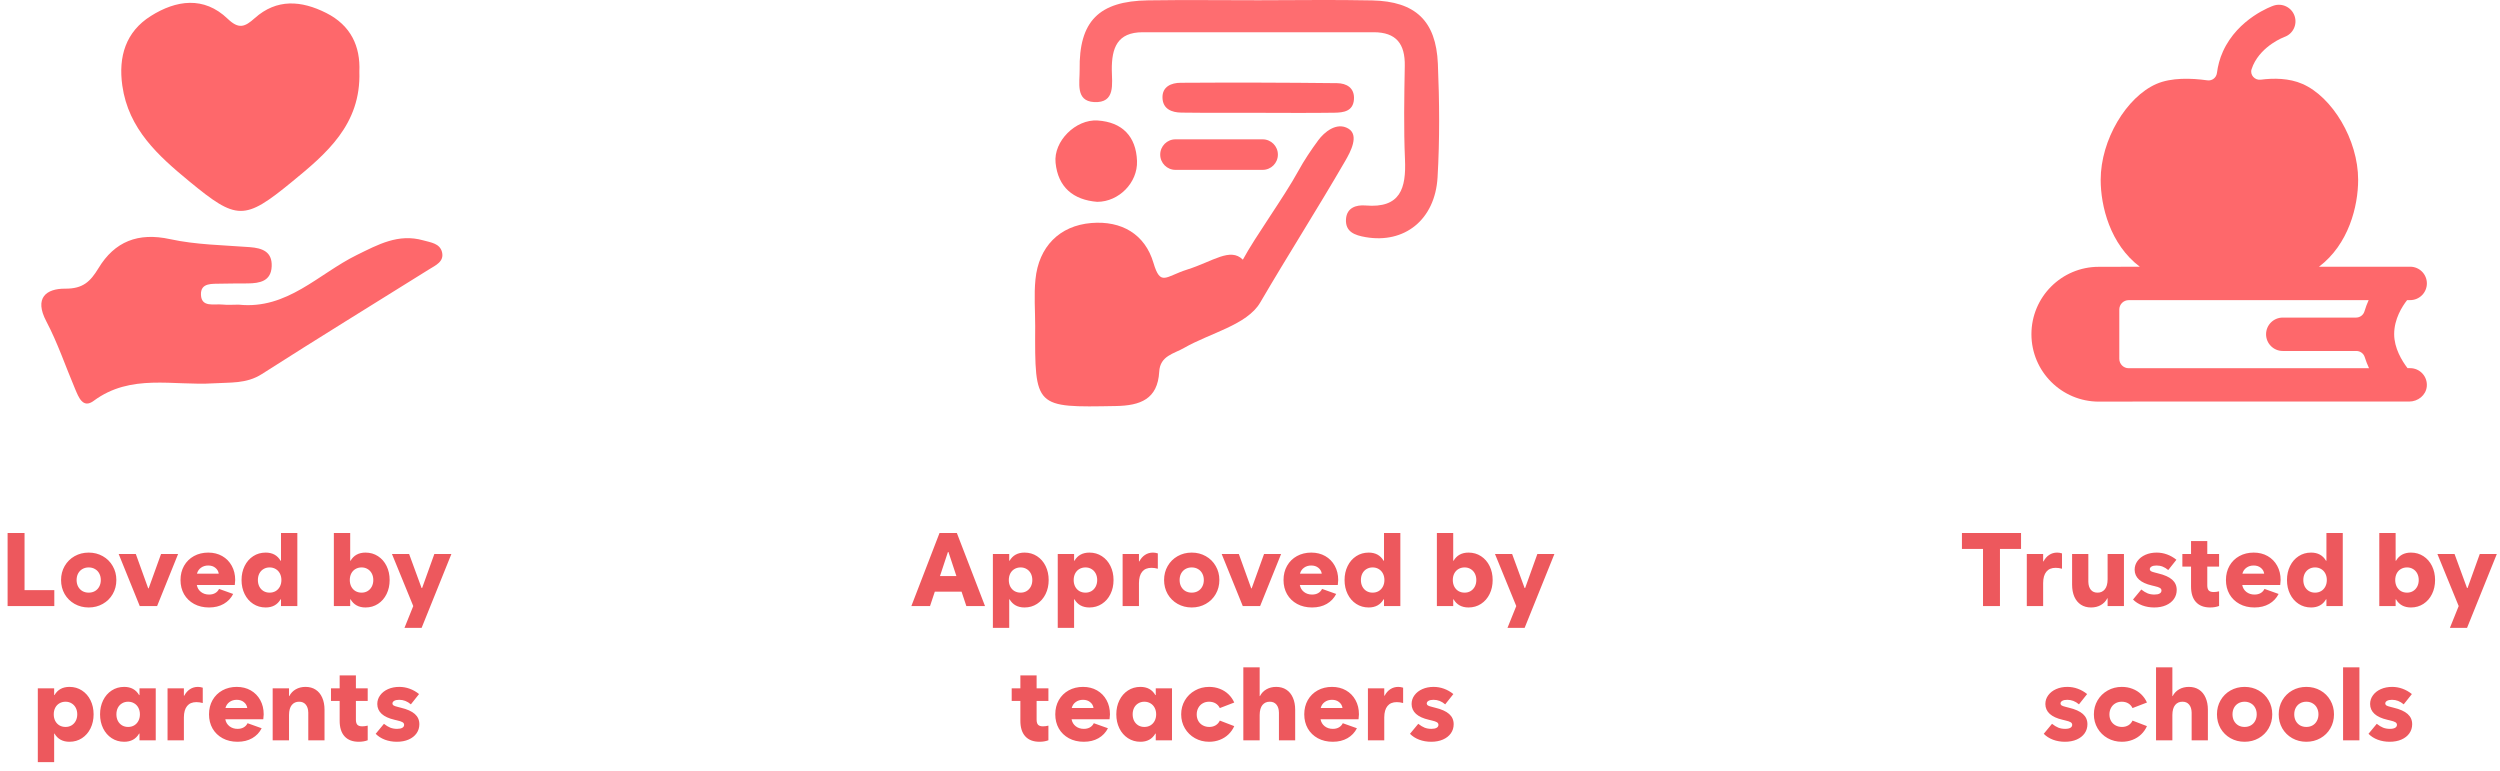
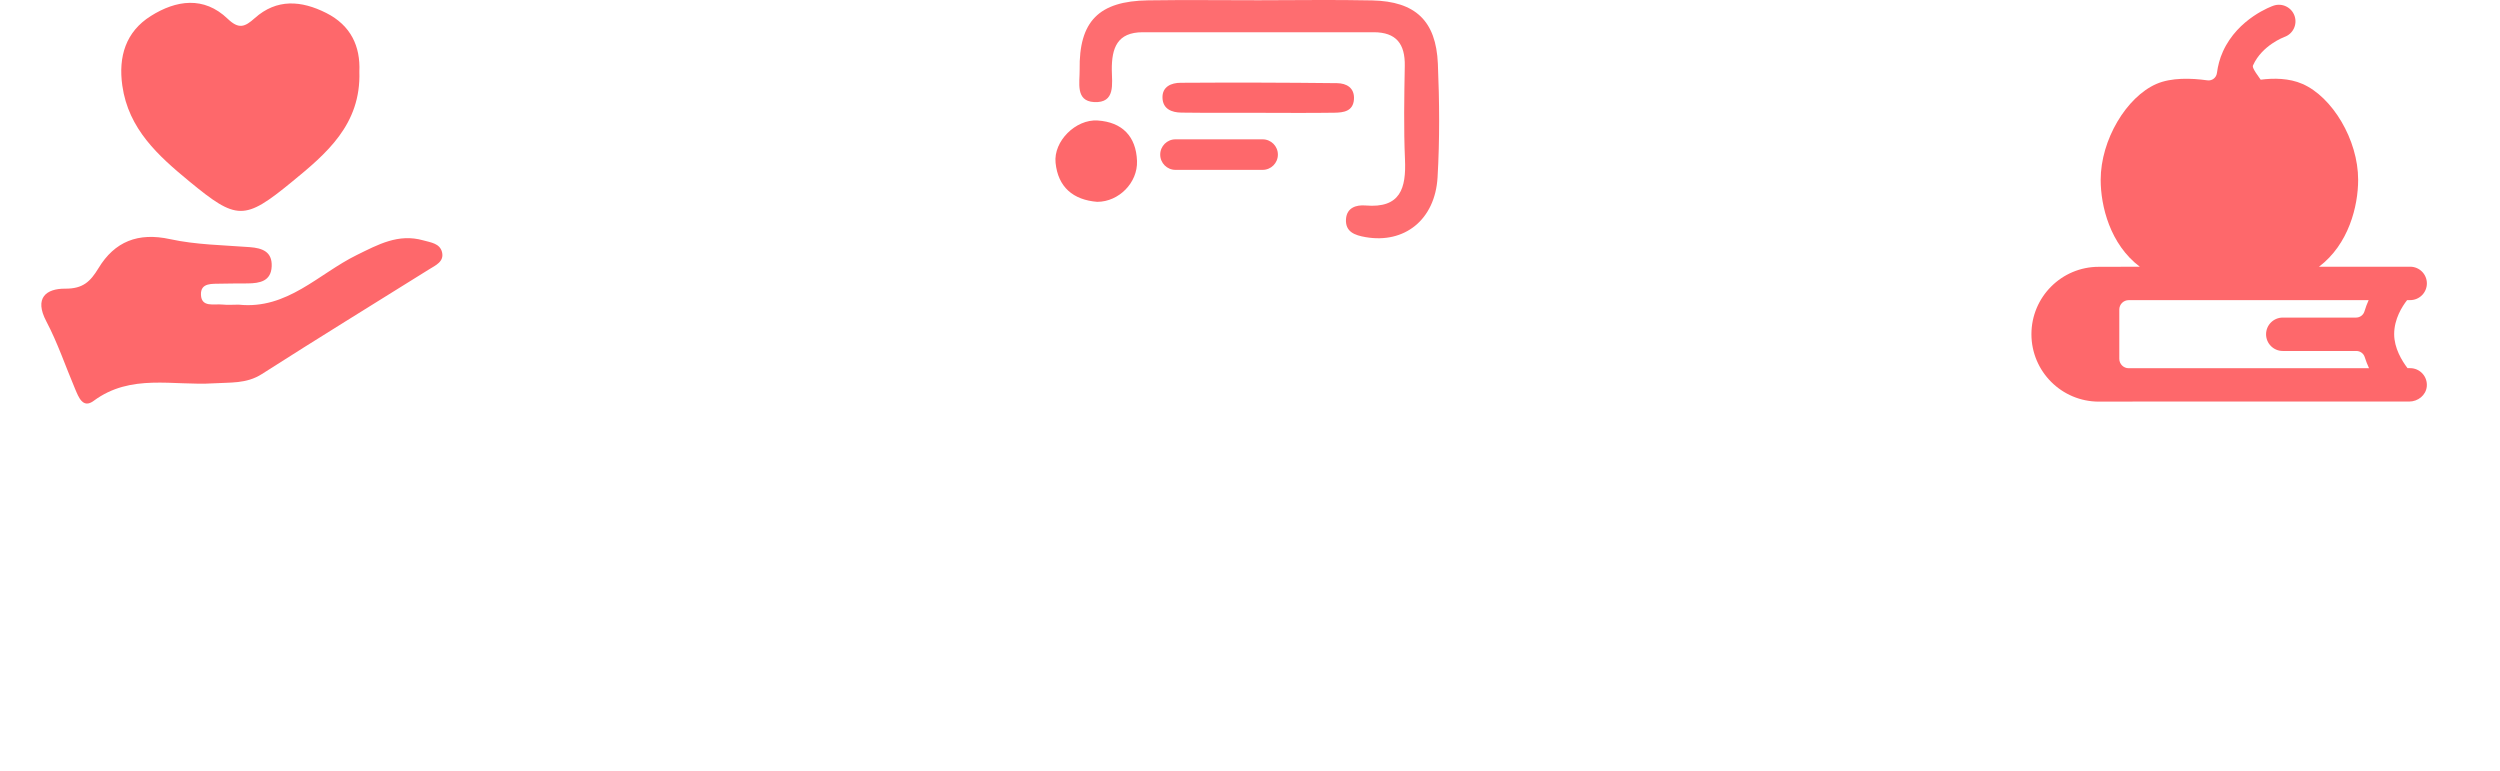
<svg xmlns="http://www.w3.org/2000/svg" fill="none" viewBox="0 0 726 224" height="224" width="726">
  <path fill="#FE686B" d="M104.359 20.797C104.869 36.187 94.729 44.657 84.699 52.867C70.969 64.117 68.759 64.017 55.019 52.707C45.999 45.277 37.299 37.497 35.519 24.857C34.329 16.417 36.529 9.217 43.799 4.647C51.139 0.027 59.189 -1.183 66.109 5.447C69.389 8.587 71.119 7.817 73.979 5.267C80.379 -0.443 87.519 0.137 94.719 3.757C101.929 7.387 104.689 13.497 104.359 20.807V20.797Z" />
  <path fill="#FE686B" d="M69.389 88.477C83.409 89.937 92.489 79.517 103.589 74.067C109.799 71.017 115.669 67.757 122.899 69.797C125.099 70.417 127.719 70.667 128.359 73.197C129.049 75.967 126.519 77.027 124.629 78.207C108.419 88.337 92.129 98.337 76.029 108.637C71.539 111.507 66.819 111.007 62.009 111.317C50.299 112.067 37.999 108.397 27.199 116.407C24.049 118.747 22.819 115.317 21.809 112.947C19.029 106.387 16.749 99.577 13.439 93.297C9.869 86.517 13.409 83.787 18.939 83.827C24.069 83.867 26.219 81.807 28.609 77.867C33.289 70.147 40.089 67.417 49.379 69.447C56.909 71.087 64.789 71.177 72.529 71.767C76.199 72.047 79.069 73.097 78.899 77.327C78.729 81.677 75.439 82.257 71.969 82.307C69.379 82.347 66.779 82.287 64.189 82.377C61.679 82.467 58.199 81.987 58.359 85.637C58.519 89.337 62.149 88.197 64.519 88.437C66.119 88.607 67.759 88.467 69.379 88.467L69.389 88.477Z" />
-   <path fill="#FE686B" d="M300.618 94.701C300.618 90.181 300.248 85.621 300.698 81.141C301.628 71.671 307.658 65.521 316.938 64.761C325.688 64.041 332.498 67.991 334.958 76.321C337.018 83.291 338.448 80.271 344.758 78.281C352.278 75.911 357.278 71.761 360.928 75.411C364.578 68.631 372.858 57.281 377.038 49.641C378.738 46.531 380.738 43.561 382.838 40.711C384.518 38.431 388.148 35.301 391.568 37.351C394.768 39.271 392.208 44.061 390.668 46.711C382.258 61.201 374.418 73.411 365.948 87.881C362.158 94.351 351.388 96.711 343.848 101.041C340.918 102.731 336.888 103.301 336.638 107.941C336.198 115.941 331.128 117.791 324.038 117.911C300.498 118.351 300.498 118.481 300.618 94.701Z" />
  <path fill="#FE6D70" d="M365.468 0.071C376.478 0.071 387.488 -0.119 398.488 0.121C411.018 0.401 417.028 6.021 417.558 18.511C418.018 29.491 418.108 40.531 417.468 51.491C416.748 63.861 407.818 70.831 396.558 68.861C393.478 68.321 390.618 67.381 390.878 63.601C391.108 60.321 393.828 59.441 396.558 59.671C406.728 60.531 408.368 54.641 408.008 46.301C407.618 37.261 407.788 28.181 407.948 19.131C408.058 12.791 405.508 9.351 398.888 9.361C376.548 9.391 354.208 9.381 331.868 9.361C324.398 9.361 322.828 13.971 322.868 20.301C322.898 24.251 324.028 30.011 317.688 29.641C312.248 29.321 313.578 23.951 313.528 20.291C313.308 6.191 319.068 0.311 333.418 0.101C344.098 -0.059 354.788 0.071 365.468 0.071Z" />
  <path fill="#FE686B" d="M365.288 32.751C357.868 32.741 350.458 32.801 343.038 32.701C340.268 32.661 337.708 31.661 337.588 28.451C337.458 25.101 340.218 24.051 342.848 24.041C357.988 23.941 373.138 23.981 388.278 24.151C391.018 24.181 393.418 25.491 393.188 28.861C392.938 32.351 390.128 32.691 387.528 32.731C380.118 32.841 372.698 32.771 365.278 32.761L365.288 32.751Z" />
  <path fill="#FE686B" d="M318.688 58.621C311.618 58.071 307.248 54.311 306.538 47.281C305.898 41.021 312.378 34.581 318.738 34.991C325.878 35.451 329.928 39.591 330.188 46.751C330.418 53.111 324.848 58.591 318.698 58.611L318.688 58.621Z" />
  <path fill="#FE686B" d="M366.668 40.461H341.358C338.912 40.461 336.928 42.445 336.928 44.891V44.901C336.928 47.348 338.912 49.331 341.358 49.331H366.668C369.115 49.331 371.098 47.348 371.098 44.901V44.891C371.098 42.445 369.115 40.461 366.668 40.461Z" />
-   <path fill="#FE686B" d="M699.026 87.153H699.916C702.596 87.153 704.766 84.983 704.766 82.303C704.766 79.623 702.596 77.453 699.916 77.453H673.436C682.086 70.933 684.806 59.823 684.806 52.223C684.806 40.553 677.276 28.123 668.616 24.363C664.736 22.673 660.266 22.653 656.496 23.143C654.786 23.363 653.326 21.743 653.856 20.103C653.986 19.703 654.136 19.313 654.306 18.923C656.916 13.153 663.226 10.803 663.386 10.733C665.886 9.863 667.206 7.133 666.346 4.633C665.486 2.123 662.746 0.783 660.236 1.643C659.816 1.783 649.906 5.283 645.536 14.963C644.596 17.033 644.066 19.153 643.796 21.203C643.616 22.573 642.396 23.523 641.026 23.333C636.326 22.673 630.546 22.493 626.226 24.373C617.566 28.143 610.036 40.563 610.036 52.233C610.036 59.833 612.756 70.943 621.406 77.463H615.886V77.483H609.486C598.696 77.473 589.926 86.243 589.926 97.053C589.926 107.863 598.696 116.633 609.506 116.633H619.296V116.613H699.636C702.176 116.613 704.486 114.783 704.736 112.263C705.026 109.363 702.756 106.913 699.916 106.913H699.146C697.486 104.733 695.266 101.073 695.266 97.033C695.266 92.633 697.576 89.003 699.026 87.153ZM615.446 104.193V89.883C615.446 88.383 616.666 87.163 618.166 87.163H687.856C687.406 88.163 686.986 89.253 686.646 90.403C686.326 91.483 685.336 92.223 684.206 92.223H662.916C660.236 92.223 658.066 94.393 658.066 97.073C658.066 99.753 660.236 101.923 662.916 101.923H684.286C685.396 101.923 686.386 102.643 686.716 103.703C687.076 104.843 687.496 105.923 687.966 106.933H618.166C616.666 106.933 615.446 105.713 615.446 104.213V104.193Z" />
-   <path fill="#ED585D" d="M2.206 154.789H7.128V171.371H15.771V176H2.206V154.789ZM25.761 176.41C24.257 176.41 22.89 176.063 21.659 175.37C20.439 174.677 19.477 173.725 18.773 172.514C18.08 171.293 17.733 169.936 17.733 168.441C17.733 166.947 18.08 165.595 18.773 164.384C19.477 163.163 20.439 162.206 21.659 161.513C22.89 160.819 24.257 160.473 25.761 160.473C27.265 160.473 28.627 160.819 29.848 161.513C31.078 162.206 32.04 163.163 32.733 164.384C33.437 165.595 33.788 166.947 33.788 168.441C33.788 169.936 33.437 171.293 32.733 172.514C32.04 173.725 31.078 174.677 29.848 175.37C28.627 176.063 27.265 176.41 25.761 176.41ZM25.761 172.104C26.444 172.104 27.05 171.952 27.577 171.649C28.114 171.337 28.529 170.902 28.822 170.346C29.125 169.789 29.276 169.154 29.276 168.441C29.276 167.729 29.125 167.094 28.822 166.537C28.529 165.98 28.114 165.551 27.577 165.248C27.05 164.936 26.444 164.779 25.761 164.779C25.077 164.779 24.467 164.936 23.93 165.248C23.402 165.551 22.987 165.98 22.685 166.537C22.392 167.094 22.245 167.729 22.245 168.441C22.245 169.154 22.392 169.789 22.685 170.346C22.987 170.902 23.402 171.337 23.93 171.649C24.467 171.952 25.077 172.104 25.761 172.104ZM34.462 160.883H39.442L43.031 170.844H43.178L46.767 160.883H51.718L45.624 176H40.585L34.462 160.883ZM60.712 176.41C59.071 176.41 57.621 176.068 56.361 175.385C55.111 174.701 54.14 173.759 53.446 172.558C52.763 171.347 52.421 169.975 52.421 168.441C52.421 166.898 52.763 165.521 53.446 164.311C54.14 163.1 55.097 162.157 56.317 161.483C57.548 160.81 58.935 160.473 60.477 160.473C62.001 160.473 63.353 160.81 64.535 161.483C65.717 162.157 66.64 163.1 67.304 164.311C67.968 165.512 68.3 166.889 68.3 168.441C68.28 169.008 68.241 169.486 68.183 169.877H57.152C57.309 170.717 57.709 171.391 58.353 171.898C59.008 172.406 59.794 172.66 60.712 172.66C61.405 172.66 61.996 172.519 62.484 172.235C62.982 171.952 63.358 171.547 63.612 171.02L67.714 172.484C67.089 173.715 66.176 174.677 64.975 175.37C63.773 176.063 62.352 176.41 60.712 176.41ZM63.524 166.596C63.427 165.902 63.1 165.336 62.543 164.896C61.996 164.447 61.308 164.223 60.477 164.223C59.657 164.223 58.954 164.438 58.368 164.867C57.782 165.287 57.392 165.863 57.196 166.596H63.524ZM81.601 176V174.037H81.483C80.565 175.619 79.12 176.41 77.147 176.41C75.8 176.41 74.594 176.063 73.529 175.37C72.465 174.677 71.635 173.725 71.039 172.514C70.443 171.303 70.145 169.945 70.145 168.441C70.145 166.938 70.443 165.58 71.039 164.369C71.635 163.158 72.465 162.206 73.529 161.513C74.594 160.819 75.8 160.473 77.147 160.473C79.12 160.473 80.565 161.264 81.483 162.846H81.601V154.789H86.347V176H81.601ZM78.29 172.104C78.954 172.104 79.545 171.952 80.062 171.649C80.58 171.337 80.985 170.902 81.278 170.346C81.571 169.789 81.718 169.154 81.718 168.441C81.718 167.729 81.571 167.094 81.278 166.537C80.985 165.98 80.58 165.551 80.062 165.248C79.545 164.936 78.954 164.779 78.29 164.779C77.636 164.779 77.05 164.936 76.532 165.248C76.015 165.551 75.609 165.98 75.316 166.537C75.033 167.094 74.892 167.729 74.892 168.441C74.892 169.154 75.033 169.789 75.316 170.346C75.609 170.902 76.015 171.337 76.532 171.649C77.05 171.952 77.636 172.104 78.29 172.104ZM96.952 154.789H101.698V162.846H101.801C102.719 161.264 104.169 160.473 106.151 160.473C107.499 160.473 108.705 160.819 109.77 161.513C110.834 162.206 111.664 163.158 112.26 164.369C112.855 165.58 113.153 166.938 113.153 168.441C113.153 169.945 112.855 171.303 112.26 172.514C111.664 173.725 110.834 174.677 109.77 175.37C108.705 176.063 107.499 176.41 106.151 176.41C104.169 176.41 102.719 175.619 101.801 174.037H101.698V176H96.952V154.789ZM105.009 172.104C105.663 172.104 106.244 171.952 106.752 171.649C107.27 171.337 107.675 170.902 107.968 170.346C108.261 169.789 108.407 169.154 108.407 168.441C108.407 167.729 108.261 167.094 107.968 166.537C107.675 165.98 107.27 165.551 106.752 165.248C106.244 164.936 105.663 164.779 105.009 164.779C104.345 164.779 103.749 164.936 103.222 165.248C102.704 165.551 102.299 165.98 102.006 166.537C101.723 167.094 101.581 167.729 101.581 168.441C101.581 169.154 101.723 169.789 102.006 170.346C102.299 170.902 102.704 171.337 103.222 171.649C103.749 171.952 104.345 172.104 105.009 172.104ZM113.827 160.883H118.808L122.426 170.756H122.587L126.132 160.883H131.083L122.44 182.328H117.46L120.009 176L113.827 160.883ZM10.98 199.883H15.727V201.846H15.829C16.747 200.264 18.197 199.473 20.18 199.473C21.527 199.473 22.733 199.819 23.798 200.513C24.862 201.206 25.692 202.158 26.288 203.369C26.884 204.58 27.182 205.938 27.182 207.441C27.182 208.945 26.884 210.303 26.288 211.514C25.692 212.725 24.862 213.677 23.798 214.37C22.733 215.063 21.527 215.41 20.18 215.41C18.197 215.41 16.747 214.619 15.829 213.037H15.727V221.328H10.98V199.883ZM19.037 211.104C19.691 211.104 20.273 210.952 20.78 210.649C21.298 210.337 21.703 209.902 21.996 209.346C22.289 208.789 22.436 208.154 22.436 207.441C22.436 206.729 22.289 206.094 21.996 205.537C21.703 204.98 21.298 204.551 20.78 204.248C20.273 203.936 19.691 203.779 19.037 203.779C18.373 203.779 17.777 203.936 17.25 204.248C16.732 204.551 16.327 204.98 16.034 205.537C15.751 206.094 15.609 206.729 15.609 207.441C15.609 208.154 15.751 208.789 16.034 209.346C16.327 209.902 16.732 210.337 17.25 210.649C17.777 210.952 18.373 211.104 19.037 211.104ZM37.201 211.104C37.865 211.104 38.456 210.952 38.974 210.649C39.491 210.337 39.897 209.902 40.19 209.346C40.482 208.789 40.629 208.154 40.629 207.441C40.629 206.729 40.482 206.094 40.19 205.537C39.897 204.98 39.491 204.551 38.974 204.248C38.456 203.936 37.865 203.779 37.201 203.779C36.547 203.779 35.961 203.936 35.443 204.248C34.926 204.551 34.52 204.98 34.227 205.537C33.944 206.094 33.803 206.729 33.803 207.441C33.803 208.154 33.944 208.789 34.227 209.346C34.52 209.902 34.926 210.337 35.443 210.649C35.961 210.952 36.547 211.104 37.201 211.104ZM40.512 215V213.037H40.395C39.477 214.619 38.031 215.41 36.059 215.41C34.711 215.41 33.505 215.063 32.44 214.37C31.376 213.677 30.546 212.725 29.95 211.514C29.355 210.303 29.057 208.945 29.057 207.441C29.057 205.938 29.355 204.58 29.95 203.369C30.546 202.158 31.376 201.206 32.44 200.513C33.505 199.819 34.711 199.473 36.059 199.473C38.031 199.473 39.477 200.264 40.395 201.846H40.512V199.883H45.228V215H40.512ZM48.656 199.883H53.402V202.021H53.52C53.93 201.221 54.477 200.596 55.16 200.146C55.844 199.697 56.615 199.473 57.475 199.473C57.934 199.473 58.402 199.551 58.881 199.707V204.16C58.256 203.984 57.641 203.896 57.035 203.896C55.853 203.896 54.955 204.272 54.34 205.024C53.725 205.776 53.412 206.87 53.402 208.306V215H48.656V199.883ZM68.988 215.41C67.348 215.41 65.897 215.068 64.638 214.385C63.388 213.701 62.416 212.759 61.723 211.558C61.039 210.347 60.697 208.975 60.697 207.441C60.697 205.898 61.039 204.521 61.723 203.311C62.416 202.1 63.373 201.157 64.594 200.483C65.824 199.81 67.211 199.473 68.754 199.473C70.277 199.473 71.63 199.81 72.811 200.483C73.993 201.157 74.916 202.1 75.58 203.311C76.244 204.512 76.576 205.889 76.576 207.441C76.557 208.008 76.518 208.486 76.459 208.877H65.429C65.585 209.717 65.985 210.391 66.63 210.898C67.284 211.406 68.07 211.66 68.988 211.66C69.682 211.66 70.272 211.519 70.761 211.235C71.259 210.952 71.635 210.547 71.889 210.02L75.99 211.484C75.365 212.715 74.452 213.677 73.251 214.37C72.05 215.063 70.629 215.41 68.988 215.41ZM71.801 205.596C71.703 204.902 71.376 204.336 70.819 203.896C70.272 203.447 69.584 203.223 68.754 203.223C67.934 203.223 67.231 203.438 66.644 203.867C66.059 204.287 65.668 204.863 65.473 205.596H71.801ZM79.184 199.883H83.93V202.139H84.018C84.447 201.299 85.072 200.645 85.893 200.176C86.713 199.707 87.66 199.473 88.734 199.473C89.867 199.473 90.844 199.741 91.664 200.278C92.494 200.815 93.129 201.587 93.568 202.593C94.018 203.589 94.242 204.766 94.242 206.123V215H89.525V206.943C89.506 205.947 89.262 205.171 88.793 204.614C88.324 204.048 87.68 203.77 86.859 203.779C85.981 203.77 85.272 204.087 84.735 204.731C84.208 205.376 83.939 206.348 83.93 207.646V215H79.184V199.883ZM96.117 199.883H98.637V196.133H103.354V199.883H106.781V203.545H103.354V208.994C103.354 209.668 103.495 210.161 103.778 210.474C104.071 210.776 104.545 210.928 105.199 210.928C105.707 210.928 106.234 210.859 106.781 210.723V214.971C106.01 215.264 105.15 215.41 104.203 215.41C102.396 215.41 101.015 214.883 100.058 213.828C99.101 212.773 98.627 211.25 98.637 209.258V203.545H96.117V199.883ZM115.248 215.41C114.018 215.41 112.86 215.21 111.776 214.81C110.702 214.399 109.809 213.828 109.096 213.096L111.498 210.195C112.152 210.713 112.772 211.089 113.358 211.323C113.954 211.548 114.604 211.66 115.307 211.66C115.971 211.66 116.479 211.558 116.83 211.353C117.182 211.147 117.357 210.859 117.357 210.488C117.357 210.176 117.211 209.927 116.918 209.741C116.625 209.556 116.088 209.375 115.307 209.199L114.574 209.023C112.924 208.643 111.679 208.071 110.839 207.31C109.999 206.538 109.574 205.586 109.564 204.453C109.564 203.506 109.843 202.656 110.399 201.904C110.956 201.143 111.718 200.547 112.685 200.117C113.661 199.688 114.75 199.473 115.951 199.473C116.986 199.473 117.987 199.648 118.954 200C119.931 200.352 120.844 200.869 121.693 201.553L119.32 204.541C118.793 204.092 118.251 203.76 117.694 203.545C117.147 203.33 116.557 203.223 115.922 203.223C115.316 203.223 114.838 203.32 114.486 203.516C114.145 203.711 113.969 203.975 113.959 204.307C113.969 204.541 114.086 204.731 114.311 204.878C114.545 205.015 114.965 205.156 115.57 205.303L116.361 205.508C118.217 205.947 119.584 206.558 120.463 207.339C121.342 208.12 121.781 209.111 121.781 210.312C121.781 211.309 121.508 212.192 120.961 212.964C120.414 213.735 119.647 214.336 118.661 214.766C117.675 215.195 116.537 215.41 115.248 215.41Z" />
-   <path fill="#ED585D" d="M569.744 154.789H586.912V159.418H580.789V176H575.867V159.418H569.744V154.789ZM588.582 160.883H593.328V163.021H593.445C593.855 162.221 594.402 161.596 595.086 161.146C595.77 160.697 596.541 160.473 597.4 160.473C597.859 160.473 598.328 160.551 598.807 160.707V165.16C598.182 164.984 597.566 164.896 596.961 164.896C595.779 164.896 594.881 165.272 594.266 166.024C593.65 166.776 593.338 167.87 593.328 169.306V176H588.582V160.883ZM616.795 176H612.049V173.744H611.961C611.531 174.584 610.906 175.238 610.086 175.707C609.266 176.176 608.318 176.41 607.244 176.41C606.111 176.41 605.13 176.142 604.3 175.604C603.479 175.067 602.845 174.301 602.396 173.305C601.956 172.299 601.736 171.117 601.736 169.76V160.883H606.453V168.939C606.473 169.936 606.717 170.717 607.186 171.283C607.654 171.84 608.299 172.113 609.119 172.104C609.998 172.113 610.701 171.796 611.229 171.151C611.766 170.507 612.039 169.535 612.049 168.236V160.883H616.795V176ZM625.584 176.41C624.354 176.41 623.196 176.21 622.112 175.81C621.038 175.399 620.145 174.828 619.432 174.096L621.834 171.195C622.488 171.713 623.108 172.089 623.694 172.323C624.29 172.548 624.939 172.66 625.643 172.66C626.307 172.66 626.814 172.558 627.166 172.353C627.518 172.147 627.693 171.859 627.693 171.488C627.693 171.176 627.547 170.927 627.254 170.741C626.961 170.556 626.424 170.375 625.643 170.199L624.91 170.023C623.26 169.643 622.015 169.071 621.175 168.31C620.335 167.538 619.91 166.586 619.9 165.453C619.9 164.506 620.179 163.656 620.735 162.904C621.292 162.143 622.054 161.547 623.021 161.117C623.997 160.688 625.086 160.473 626.287 160.473C627.322 160.473 628.323 160.648 629.29 161C630.267 161.352 631.18 161.869 632.029 162.553L629.656 165.541C629.129 165.092 628.587 164.76 628.03 164.545C627.483 164.33 626.893 164.223 626.258 164.223C625.652 164.223 625.174 164.32 624.822 164.516C624.48 164.711 624.305 164.975 624.295 165.307C624.305 165.541 624.422 165.731 624.646 165.878C624.881 166.015 625.301 166.156 625.906 166.303L626.697 166.508C628.553 166.947 629.92 167.558 630.799 168.339C631.678 169.12 632.117 170.111 632.117 171.312C632.117 172.309 631.844 173.192 631.297 173.964C630.75 174.735 629.983 175.336 628.997 175.766C628.011 176.195 626.873 176.41 625.584 176.41ZM633.758 160.883H636.277V157.133H640.994V160.883H644.422V164.545H640.994V169.994C640.994 170.668 641.136 171.161 641.419 171.474C641.712 171.776 642.186 171.928 642.84 171.928C643.348 171.928 643.875 171.859 644.422 171.723V175.971C643.65 176.264 642.791 176.41 641.844 176.41C640.037 176.41 638.655 175.883 637.698 174.828C636.741 173.773 636.268 172.25 636.277 170.258V164.545H633.758V160.883ZM654.705 176.41C653.064 176.41 651.614 176.068 650.354 175.385C649.104 174.701 648.133 173.759 647.439 172.558C646.756 171.347 646.414 169.975 646.414 168.441C646.414 166.898 646.756 165.521 647.439 164.311C648.133 163.1 649.09 162.157 650.311 161.483C651.541 160.81 652.928 160.473 654.471 160.473C655.994 160.473 657.347 160.81 658.528 161.483C659.71 162.157 660.633 163.1 661.297 164.311C661.961 165.512 662.293 166.889 662.293 168.441C662.273 169.008 662.234 169.486 662.176 169.877H651.146C651.302 170.717 651.702 171.391 652.347 171.898C653.001 172.406 653.787 172.66 654.705 172.66C655.398 172.66 655.989 172.519 656.478 172.235C656.976 171.952 657.352 171.547 657.605 171.02L661.707 172.484C661.082 173.715 660.169 174.677 658.968 175.37C657.767 176.063 656.346 176.41 654.705 176.41ZM657.518 166.596C657.42 165.902 657.093 165.336 656.536 164.896C655.989 164.447 655.301 164.223 654.471 164.223C653.65 164.223 652.947 164.438 652.361 164.867C651.775 165.287 651.385 165.863 651.189 166.596H657.518ZM675.594 176V174.037H675.477C674.559 175.619 673.113 176.41 671.141 176.41C669.793 176.41 668.587 176.063 667.522 175.37C666.458 174.677 665.628 173.725 665.032 172.514C664.437 171.303 664.139 169.945 664.139 168.441C664.139 166.938 664.437 165.58 665.032 164.369C665.628 163.158 666.458 162.206 667.522 161.513C668.587 160.819 669.793 160.473 671.141 160.473C673.113 160.473 674.559 161.264 675.477 162.846H675.594V154.789H680.34V176H675.594ZM672.283 172.104C672.947 172.104 673.538 171.952 674.056 171.649C674.573 171.337 674.979 170.902 675.271 170.346C675.564 169.789 675.711 169.154 675.711 168.441C675.711 167.729 675.564 167.094 675.271 166.537C674.979 165.98 674.573 165.551 674.056 165.248C673.538 164.936 672.947 164.779 672.283 164.779C671.629 164.779 671.043 164.936 670.525 165.248C670.008 165.551 669.603 165.98 669.31 166.537C669.026 167.094 668.885 167.729 668.885 168.441C668.885 169.154 669.026 169.789 669.31 170.346C669.603 170.902 670.008 171.337 670.525 171.649C671.043 171.952 671.629 172.104 672.283 172.104ZM690.945 154.789H695.691V162.846H695.794C696.712 161.264 698.162 160.473 700.145 160.473C701.492 160.473 702.698 160.819 703.763 161.513C704.827 162.206 705.657 163.158 706.253 164.369C706.849 165.58 707.146 166.938 707.146 168.441C707.146 169.945 706.849 171.303 706.253 172.514C705.657 173.725 704.827 174.677 703.763 175.37C702.698 176.063 701.492 176.41 700.145 176.41C698.162 176.41 696.712 175.619 695.794 174.037H695.691V176H690.945V154.789ZM699.002 172.104C699.656 172.104 700.237 171.952 700.745 171.649C701.263 171.337 701.668 170.902 701.961 170.346C702.254 169.789 702.4 169.154 702.4 168.441C702.4 167.729 702.254 167.094 701.961 166.537C701.668 165.98 701.263 165.551 700.745 165.248C700.237 164.936 699.656 164.779 699.002 164.779C698.338 164.779 697.742 164.936 697.215 165.248C696.697 165.551 696.292 165.98 695.999 166.537C695.716 167.094 695.574 167.729 695.574 168.441C695.574 169.154 695.716 169.789 695.999 170.346C696.292 170.902 696.697 171.337 697.215 171.649C697.742 171.952 698.338 172.104 699.002 172.104ZM707.82 160.883H712.801L716.419 170.756H716.58L720.125 160.883H725.076L716.434 182.328H711.453L714.002 176L707.82 160.883ZM599.656 215.41C598.426 215.41 597.269 215.21 596.185 214.81C595.11 214.399 594.217 213.828 593.504 213.096L595.906 210.195C596.561 210.713 597.181 211.089 597.767 211.323C598.362 211.548 599.012 211.66 599.715 211.66C600.379 211.66 600.887 211.558 601.238 211.353C601.59 211.147 601.766 210.859 601.766 210.488C601.766 210.176 601.619 209.927 601.326 209.741C601.033 209.556 600.496 209.375 599.715 209.199L598.982 209.023C597.332 208.643 596.087 208.071 595.247 207.31C594.407 206.538 593.982 205.586 593.973 204.453C593.973 203.506 594.251 202.656 594.808 201.904C595.364 201.143 596.126 200.547 597.093 200.117C598.069 199.688 599.158 199.473 600.359 199.473C601.395 199.473 602.396 199.648 603.362 200C604.339 200.352 605.252 200.869 606.102 201.553L603.729 204.541C603.201 204.092 602.659 203.76 602.103 203.545C601.556 203.33 600.965 203.223 600.33 203.223C599.725 203.223 599.246 203.32 598.895 203.516C598.553 203.711 598.377 203.975 598.367 204.307C598.377 204.541 598.494 204.731 598.719 204.878C598.953 205.015 599.373 205.156 599.979 205.303L600.77 205.508C602.625 205.947 603.992 206.558 604.871 207.339C605.75 208.12 606.189 209.111 606.189 210.312C606.189 211.309 605.916 212.192 605.369 212.964C604.822 213.735 604.056 214.336 603.069 214.766C602.083 215.195 600.945 215.41 599.656 215.41ZM616.18 215.41C614.676 215.41 613.304 215.063 612.063 214.37C610.823 213.667 609.847 212.71 609.134 211.499C608.421 210.288 608.064 208.936 608.064 207.441C608.064 205.947 608.421 204.595 609.134 203.384C609.847 202.173 610.823 201.221 612.063 200.527C613.304 199.824 614.676 199.473 616.18 199.473C617.283 199.473 618.313 199.658 619.271 200.029C620.237 200.4 621.077 200.928 621.79 201.611C622.503 202.295 623.064 203.096 623.475 204.014L619.285 205.625C619.002 205.039 618.592 204.585 618.055 204.263C617.518 203.94 616.883 203.779 616.15 203.779C615.457 203.779 614.837 203.94 614.29 204.263C613.753 204.575 613.333 205.015 613.03 205.581C612.728 206.138 612.576 206.768 612.576 207.471C612.576 208.184 612.732 208.818 613.045 209.375C613.357 209.922 613.792 210.347 614.349 210.649C614.905 210.952 615.535 211.104 616.238 211.104C616.932 211.104 617.547 210.942 618.084 210.62C618.621 210.288 619.021 209.834 619.285 209.258L623.475 210.869C623.064 211.787 622.503 212.588 621.79 213.271C621.077 213.955 620.237 214.482 619.271 214.854C618.313 215.225 617.283 215.41 616.18 215.41ZM626.111 193.789H630.857V202.139H630.945C631.375 201.299 632 200.645 632.82 200.176C633.641 199.707 634.588 199.473 635.662 199.473C636.795 199.473 637.771 199.741 638.592 200.278C639.422 200.815 640.057 201.587 640.496 202.593C640.945 203.589 641.17 204.766 641.17 206.123V215H636.453V206.943C636.434 205.947 636.189 205.171 635.721 204.614C635.252 204.048 634.607 203.77 633.787 203.779C632.908 203.77 632.2 204.087 631.663 204.731C631.136 205.376 630.867 206.348 630.857 207.646V215H626.111V193.789ZM651.834 215.41C650.33 215.41 648.963 215.063 647.732 214.37C646.512 213.677 645.55 212.725 644.847 211.514C644.153 210.293 643.807 208.936 643.807 207.441C643.807 205.947 644.153 204.595 644.847 203.384C645.55 202.163 646.512 201.206 647.732 200.513C648.963 199.819 650.33 199.473 651.834 199.473C653.338 199.473 654.7 199.819 655.921 200.513C657.151 201.206 658.113 202.163 658.807 203.384C659.51 204.595 659.861 205.947 659.861 207.441C659.861 208.936 659.51 210.293 658.807 211.514C658.113 212.725 657.151 213.677 655.921 214.37C654.7 215.063 653.338 215.41 651.834 215.41ZM651.834 211.104C652.518 211.104 653.123 210.952 653.65 210.649C654.188 210.337 654.603 209.902 654.896 209.346C655.198 208.789 655.35 208.154 655.35 207.441C655.35 206.729 655.198 206.094 654.896 205.537C654.603 204.98 654.188 204.551 653.65 204.248C653.123 203.936 652.518 203.779 651.834 203.779C651.15 203.779 650.54 203.936 650.003 204.248C649.476 204.551 649.061 204.98 648.758 205.537C648.465 206.094 648.318 206.729 648.318 207.441C648.318 208.154 648.465 208.789 648.758 209.346C649.061 209.902 649.476 210.337 650.003 210.649C650.54 210.952 651.15 211.104 651.834 211.104ZM669.764 215.41C668.26 215.41 666.893 215.063 665.662 214.37C664.441 213.677 663.479 212.725 662.776 211.514C662.083 210.293 661.736 208.936 661.736 207.441C661.736 205.947 662.083 204.595 662.776 203.384C663.479 202.163 664.441 201.206 665.662 200.513C666.893 199.819 668.26 199.473 669.764 199.473C671.268 199.473 672.63 199.819 673.851 200.513C675.081 201.206 676.043 202.163 676.736 203.384C677.439 204.595 677.791 205.947 677.791 207.441C677.791 208.936 677.439 210.293 676.736 211.514C676.043 212.725 675.081 213.677 673.851 214.37C672.63 215.063 671.268 215.41 669.764 215.41ZM669.764 211.104C670.447 211.104 671.053 210.952 671.58 210.649C672.117 210.337 672.532 209.902 672.825 209.346C673.128 208.789 673.279 208.154 673.279 207.441C673.279 206.729 673.128 206.094 672.825 205.537C672.532 204.98 672.117 204.551 671.58 204.248C671.053 203.936 670.447 203.779 669.764 203.779C669.08 203.779 668.47 203.936 667.933 204.248C667.405 204.551 666.99 204.98 666.688 205.537C666.395 206.094 666.248 206.729 666.248 207.441C666.248 208.154 666.395 208.789 666.688 209.346C666.99 209.902 667.405 210.337 667.933 210.649C668.47 210.952 669.08 211.104 669.764 211.104ZM680.428 193.789H685.174V215H680.428V193.789ZM693.963 215.41C692.732 215.41 691.575 215.21 690.491 214.81C689.417 214.399 688.523 213.828 687.811 213.096L690.213 210.195C690.867 210.713 691.487 211.089 692.073 211.323C692.669 211.548 693.318 211.66 694.021 211.66C694.686 211.66 695.193 211.558 695.545 211.353C695.896 211.147 696.072 210.859 696.072 210.488C696.072 210.176 695.926 209.927 695.633 209.741C695.34 209.556 694.803 209.375 694.021 209.199L693.289 209.023C691.639 208.643 690.394 208.071 689.554 207.31C688.714 206.538 688.289 205.586 688.279 204.453C688.279 203.506 688.558 202.656 689.114 201.904C689.671 201.143 690.433 200.547 691.399 200.117C692.376 199.688 693.465 199.473 694.666 199.473C695.701 199.473 696.702 199.648 697.669 200C698.646 200.352 699.559 200.869 700.408 201.553L698.035 204.541C697.508 204.092 696.966 203.76 696.409 203.545C695.862 203.33 695.271 203.223 694.637 203.223C694.031 203.223 693.553 203.32 693.201 203.516C692.859 203.711 692.684 203.975 692.674 204.307C692.684 204.541 692.801 204.731 693.025 204.878C693.26 205.015 693.68 205.156 694.285 205.303L695.076 205.508C696.932 205.947 698.299 206.558 699.178 207.339C700.057 208.12 700.496 209.111 700.496 210.312C700.496 211.309 700.223 212.192 699.676 212.964C699.129 213.735 698.362 214.336 697.376 214.766C696.39 215.195 695.252 215.41 693.963 215.41Z" />
-   <path fill="#ED585D" d="M279.235 171.811H271.472L270.08 176H264.66L272.834 154.789H277.873L286.047 176H280.627L279.235 171.811ZM277.741 167.299L275.427 160.297H275.28L272.966 167.299H277.741ZM288.332 160.883H293.078V162.846H293.181C294.099 161.264 295.549 160.473 297.531 160.473C298.879 160.473 300.085 160.819 301.149 161.513C302.214 162.206 303.044 163.158 303.64 164.369C304.235 165.58 304.533 166.938 304.533 168.441C304.533 169.945 304.235 171.303 303.64 172.514C303.044 173.725 302.214 174.677 301.149 175.37C300.085 176.063 298.879 176.41 297.531 176.41C295.549 176.41 294.099 175.619 293.181 174.037H293.078V182.328H288.332V160.883ZM296.389 172.104C297.043 172.104 297.624 171.952 298.132 171.649C298.649 171.337 299.055 170.902 299.348 170.346C299.641 169.789 299.787 169.154 299.787 168.441C299.787 167.729 299.641 167.094 299.348 166.537C299.055 165.98 298.649 165.551 298.132 165.248C297.624 164.936 297.043 164.779 296.389 164.779C295.725 164.779 295.129 164.936 294.602 165.248C294.084 165.551 293.679 165.98 293.386 166.537C293.103 167.094 292.961 167.729 292.961 168.441C292.961 169.154 293.103 169.789 293.386 170.346C293.679 170.902 294.084 171.337 294.602 171.649C295.129 171.952 295.725 172.104 296.389 172.104ZM307.17 160.883H311.916V162.846H312.019C312.937 161.264 314.387 160.473 316.369 160.473C317.717 160.473 318.923 160.819 319.987 161.513C321.052 162.206 321.882 163.158 322.478 164.369C323.073 165.58 323.371 166.938 323.371 168.441C323.371 169.945 323.073 171.303 322.478 172.514C321.882 173.725 321.052 174.677 319.987 175.37C318.923 176.063 317.717 176.41 316.369 176.41C314.387 176.41 312.937 175.619 312.019 174.037H311.916V182.328H307.17V160.883ZM315.227 172.104C315.881 172.104 316.462 171.952 316.97 171.649C317.487 171.337 317.893 170.902 318.186 170.346C318.479 169.789 318.625 169.154 318.625 168.441C318.625 167.729 318.479 167.094 318.186 166.537C317.893 165.98 317.487 165.551 316.97 165.248C316.462 164.936 315.881 164.779 315.227 164.779C314.562 164.779 313.967 164.936 313.439 165.248C312.922 165.551 312.517 165.98 312.224 166.537C311.94 167.094 311.799 167.729 311.799 168.441C311.799 169.154 311.94 169.789 312.224 170.346C312.517 170.902 312.922 171.337 313.439 171.649C313.967 171.952 314.562 172.104 315.227 172.104ZM326.008 160.883H330.754V163.021H330.871C331.281 162.221 331.828 161.596 332.512 161.146C333.195 160.697 333.967 160.473 334.826 160.473C335.285 160.473 335.754 160.551 336.232 160.707V165.16C335.607 164.984 334.992 164.896 334.387 164.896C333.205 164.896 332.307 165.272 331.691 166.024C331.076 166.776 330.764 167.87 330.754 169.306V176H326.008V160.883ZM346.076 176.41C344.572 176.41 343.205 176.063 341.975 175.37C340.754 174.677 339.792 173.725 339.089 172.514C338.396 171.293 338.049 169.936 338.049 168.441C338.049 166.947 338.396 165.595 339.089 164.384C339.792 163.163 340.754 162.206 341.975 161.513C343.205 160.819 344.572 160.473 346.076 160.473C347.58 160.473 348.942 160.819 350.163 161.513C351.394 162.206 352.355 163.163 353.049 164.384C353.752 165.595 354.104 166.947 354.104 168.441C354.104 169.936 353.752 171.293 353.049 172.514C352.355 173.725 351.394 174.677 350.163 175.37C348.942 176.063 347.58 176.41 346.076 176.41ZM346.076 172.104C346.76 172.104 347.365 171.952 347.893 171.649C348.43 171.337 348.845 170.902 349.138 170.346C349.44 169.789 349.592 169.154 349.592 168.441C349.592 167.729 349.44 167.094 349.138 166.537C348.845 165.98 348.43 165.551 347.893 165.248C347.365 164.936 346.76 164.779 346.076 164.779C345.393 164.779 344.782 164.936 344.245 165.248C343.718 165.551 343.303 165.98 343 166.537C342.707 167.094 342.561 167.729 342.561 168.441C342.561 169.154 342.707 169.789 343 170.346C343.303 170.902 343.718 171.337 344.245 171.649C344.782 171.952 345.393 172.104 346.076 172.104ZM354.777 160.883H359.758L363.347 170.844H363.493L367.082 160.883H372.033L365.939 176H360.9L354.777 160.883ZM381.027 176.41C379.387 176.41 377.937 176.068 376.677 175.385C375.427 174.701 374.455 173.759 373.762 172.558C373.078 171.347 372.736 169.975 372.736 168.441C372.736 166.898 373.078 165.521 373.762 164.311C374.455 163.1 375.412 162.157 376.633 161.483C377.863 160.81 379.25 160.473 380.793 160.473C382.316 160.473 383.669 160.81 384.851 161.483C386.032 162.157 386.955 163.1 387.619 164.311C388.283 165.512 388.615 166.889 388.615 168.441C388.596 169.008 388.557 169.486 388.498 169.877H377.468C377.624 170.717 378.024 171.391 378.669 171.898C379.323 172.406 380.109 172.66 381.027 172.66C381.721 172.66 382.312 172.519 382.8 172.235C383.298 171.952 383.674 171.547 383.928 171.02L388.029 172.484C387.404 173.715 386.491 174.677 385.29 175.37C384.089 176.063 382.668 176.41 381.027 176.41ZM383.84 166.596C383.742 165.902 383.415 165.336 382.858 164.896C382.312 164.447 381.623 164.223 380.793 164.223C379.973 164.223 379.27 164.438 378.684 164.867C378.098 165.287 377.707 165.863 377.512 166.596H383.84ZM401.916 176V174.037H401.799C400.881 175.619 399.436 176.41 397.463 176.41C396.115 176.41 394.909 176.063 393.845 175.37C392.78 174.677 391.95 173.725 391.354 172.514C390.759 171.303 390.461 169.945 390.461 168.441C390.461 166.938 390.759 165.58 391.354 164.369C391.95 163.158 392.78 162.206 393.845 161.513C394.909 160.819 396.115 160.473 397.463 160.473C399.436 160.473 400.881 161.264 401.799 162.846H401.916V154.789H406.662V176H401.916ZM398.605 172.104C399.27 172.104 399.86 171.952 400.378 171.649C400.896 171.337 401.301 170.902 401.594 170.346C401.887 169.789 402.033 169.154 402.033 168.441C402.033 167.729 401.887 167.094 401.594 166.537C401.301 165.98 400.896 165.551 400.378 165.248C399.86 164.936 399.27 164.779 398.605 164.779C397.951 164.779 397.365 164.936 396.848 165.248C396.33 165.551 395.925 165.98 395.632 166.537C395.349 167.094 395.207 167.729 395.207 168.441C395.207 169.154 395.349 169.789 395.632 170.346C395.925 170.902 396.33 171.337 396.848 171.649C397.365 171.952 397.951 172.104 398.605 172.104ZM417.268 154.789H422.014V162.846H422.116C423.034 161.264 424.484 160.473 426.467 160.473C427.814 160.473 429.021 160.819 430.085 161.513C431.149 162.206 431.979 163.158 432.575 164.369C433.171 165.58 433.469 166.938 433.469 168.441C433.469 169.945 433.171 171.303 432.575 172.514C431.979 173.725 431.149 174.677 430.085 175.37C429.021 176.063 427.814 176.41 426.467 176.41C424.484 176.41 423.034 175.619 422.116 174.037H422.014V176H417.268V154.789ZM425.324 172.104C425.979 172.104 426.56 171.952 427.067 171.649C427.585 171.337 427.99 170.902 428.283 170.346C428.576 169.789 428.723 169.154 428.723 168.441C428.723 167.729 428.576 167.094 428.283 166.537C427.99 165.98 427.585 165.551 427.067 165.248C426.56 164.936 425.979 164.779 425.324 164.779C424.66 164.779 424.064 164.936 423.537 165.248C423.02 165.551 422.614 165.98 422.321 166.537C422.038 167.094 421.896 167.729 421.896 168.441C421.896 169.154 422.038 169.789 422.321 170.346C422.614 170.902 423.02 171.337 423.537 171.649C424.064 171.952 424.66 172.104 425.324 172.104ZM434.143 160.883H439.123L442.741 170.756H442.902L446.447 160.883H451.398L442.756 182.328H437.775L440.324 176L434.143 160.883ZM293.796 199.883H296.315V196.133H301.032V199.883H304.46V203.545H301.032V208.994C301.032 209.668 301.174 210.161 301.457 210.474C301.75 210.776 302.224 210.928 302.878 210.928C303.386 210.928 303.913 210.859 304.46 210.723V214.971C303.688 215.264 302.829 215.41 301.882 215.41C300.075 215.41 298.693 214.883 297.736 213.828C296.779 212.773 296.306 211.25 296.315 209.258V203.545H293.796V199.883ZM314.743 215.41C313.103 215.41 311.652 215.068 310.393 214.385C309.143 213.701 308.171 212.759 307.478 211.558C306.794 210.347 306.452 208.975 306.452 207.441C306.452 205.898 306.794 204.521 307.478 203.311C308.171 202.1 309.128 201.157 310.349 200.483C311.579 199.81 312.966 199.473 314.509 199.473C316.032 199.473 317.385 199.81 318.566 200.483C319.748 201.157 320.671 202.1 321.335 203.311C321.999 204.512 322.331 205.889 322.331 207.441C322.312 208.008 322.272 208.486 322.214 208.877H311.184C311.34 209.717 311.74 210.391 312.385 210.898C313.039 211.406 313.825 211.66 314.743 211.66C315.437 211.66 316.027 211.519 316.516 211.235C317.014 210.952 317.39 210.547 317.644 210.02L321.745 211.484C321.12 212.715 320.207 213.677 319.006 214.37C317.805 215.063 316.384 215.41 314.743 215.41ZM317.556 205.596C317.458 204.902 317.131 204.336 316.574 203.896C316.027 203.447 315.339 203.223 314.509 203.223C313.688 203.223 312.985 203.438 312.399 203.867C311.813 204.287 311.423 204.863 311.228 205.596H317.556ZM332.321 211.104C332.985 211.104 333.576 210.952 334.094 210.649C334.611 210.337 335.017 209.902 335.31 209.346C335.603 208.789 335.749 208.154 335.749 207.441C335.749 206.729 335.603 206.094 335.31 205.537C335.017 204.98 334.611 204.551 334.094 204.248C333.576 203.936 332.985 203.779 332.321 203.779C331.667 203.779 331.081 203.936 330.563 204.248C330.046 204.551 329.641 204.98 329.348 205.537C329.064 206.094 328.923 206.729 328.923 207.441C328.923 208.154 329.064 208.789 329.348 209.346C329.641 209.902 330.046 210.337 330.563 210.649C331.081 210.952 331.667 211.104 332.321 211.104ZM335.632 215V213.037H335.515C334.597 214.619 333.151 215.41 331.179 215.41C329.831 215.41 328.625 215.063 327.561 214.37C326.496 213.677 325.666 212.725 325.07 211.514C324.475 210.303 324.177 208.945 324.177 207.441C324.177 205.938 324.475 204.58 325.07 203.369C325.666 202.158 326.496 201.206 327.561 200.513C328.625 199.819 329.831 199.473 331.179 199.473C333.151 199.473 334.597 200.264 335.515 201.846H335.632V199.883H340.349V215H335.632ZM351.13 215.41C349.626 215.41 348.254 215.063 347.014 214.37C345.773 213.667 344.797 212.71 344.084 211.499C343.371 210.288 343.015 208.936 343.015 207.441C343.015 205.947 343.371 204.595 344.084 203.384C344.797 202.173 345.773 201.221 347.014 200.527C348.254 199.824 349.626 199.473 351.13 199.473C352.233 199.473 353.264 199.658 354.221 200.029C355.188 200.4 356.027 200.928 356.74 201.611C357.453 202.295 358.015 203.096 358.425 204.014L354.235 205.625C353.952 205.039 353.542 204.585 353.005 204.263C352.468 203.94 351.833 203.779 351.101 203.779C350.407 203.779 349.787 203.94 349.24 204.263C348.703 204.575 348.283 205.015 347.98 205.581C347.678 206.138 347.526 206.768 347.526 207.471C347.526 208.184 347.683 208.818 347.995 209.375C348.308 209.922 348.742 210.347 349.299 210.649C349.855 210.952 350.485 211.104 351.188 211.104C351.882 211.104 352.497 210.942 353.034 210.62C353.571 210.288 353.972 209.834 354.235 209.258L358.425 210.869C358.015 211.787 357.453 212.588 356.74 213.271C356.027 213.955 355.188 214.482 354.221 214.854C353.264 215.225 352.233 215.41 351.13 215.41ZM361.062 193.789H365.808V202.139H365.896C366.325 201.299 366.95 200.645 367.771 200.176C368.591 199.707 369.538 199.473 370.612 199.473C371.745 199.473 372.722 199.741 373.542 200.278C374.372 200.815 375.007 201.587 375.446 202.593C375.896 203.589 376.12 204.766 376.12 206.123V215H371.403V206.943C371.384 205.947 371.14 205.171 370.671 204.614C370.202 204.048 369.558 203.77 368.737 203.779C367.858 203.77 367.15 204.087 366.613 204.731C366.086 205.376 365.817 206.348 365.808 207.646V215H361.062V193.789ZM387.048 215.41C385.407 215.41 383.957 215.068 382.697 214.385C381.447 213.701 380.476 212.759 379.782 211.558C379.099 210.347 378.757 208.975 378.757 207.441C378.757 205.898 379.099 204.521 379.782 203.311C380.476 202.1 381.433 201.157 382.653 200.483C383.884 199.81 385.271 199.473 386.813 199.473C388.337 199.473 389.689 199.81 390.871 200.483C392.053 201.157 392.976 202.1 393.64 203.311C394.304 204.512 394.636 205.889 394.636 207.441C394.616 208.008 394.577 208.486 394.519 208.877H383.488C383.645 209.717 384.045 210.391 384.689 210.898C385.344 211.406 386.13 211.66 387.048 211.66C387.741 211.66 388.332 211.519 388.82 211.235C389.318 210.952 389.694 210.547 389.948 210.02L394.05 211.484C393.425 212.715 392.512 213.677 391.311 214.37C390.109 215.063 388.688 215.41 387.048 215.41ZM389.86 205.596C389.763 204.902 389.436 204.336 388.879 203.896C388.332 203.447 387.644 203.223 386.813 203.223C385.993 203.223 385.29 203.438 384.704 203.867C384.118 204.287 383.728 204.863 383.532 205.596H389.86ZM397.243 199.883H401.989V202.021H402.106C402.517 201.221 403.063 200.596 403.747 200.146C404.431 199.697 405.202 199.473 406.062 199.473C406.521 199.473 406.989 199.551 407.468 199.707V204.16C406.843 203.984 406.228 203.896 405.622 203.896C404.44 203.896 403.542 204.272 402.927 205.024C402.312 205.776 401.999 206.87 401.989 208.306V215H397.243V199.883ZM415.612 215.41C414.382 215.41 413.225 215.21 412.141 214.81C411.066 214.399 410.173 213.828 409.46 213.096L411.862 210.195C412.517 210.713 413.137 211.089 413.723 211.323C414.318 211.548 414.968 211.66 415.671 211.66C416.335 211.66 416.843 211.558 417.194 211.353C417.546 211.147 417.722 210.859 417.722 210.488C417.722 210.176 417.575 209.927 417.282 209.741C416.989 209.556 416.452 209.375 415.671 209.199L414.938 209.023C413.288 208.643 412.043 208.071 411.203 207.31C410.363 206.538 409.938 205.586 409.929 204.453C409.929 203.506 410.207 202.656 410.764 201.904C411.32 201.143 412.082 200.547 413.049 200.117C414.025 199.688 415.114 199.473 416.315 199.473C417.351 199.473 418.352 199.648 419.318 200C420.295 200.352 421.208 200.869 422.058 201.553L419.685 204.541C419.157 204.092 418.615 203.76 418.059 203.545C417.512 203.33 416.921 203.223 416.286 203.223C415.681 203.223 415.202 203.32 414.851 203.516C414.509 203.711 414.333 203.975 414.323 204.307C414.333 204.541 414.45 204.731 414.675 204.878C414.909 205.015 415.329 205.156 415.935 205.303L416.726 205.508C418.581 205.947 419.948 206.558 420.827 207.339C421.706 208.12 422.146 209.111 422.146 210.312C422.146 211.309 421.872 212.192 421.325 212.964C420.778 213.735 420.012 214.336 419.025 214.766C418.039 215.195 416.901 215.41 415.612 215.41Z" />
+   <path fill="#FE686B" d="M699.026 87.153H699.916C702.596 87.153 704.766 84.983 704.766 82.303C704.766 79.623 702.596 77.453 699.916 77.453H673.436C682.086 70.933 684.806 59.823 684.806 52.223C684.806 40.553 677.276 28.123 668.616 24.363C664.736 22.673 660.266 22.653 656.496 23.143C653.986 19.703 654.136 19.313 654.306 18.923C656.916 13.153 663.226 10.803 663.386 10.733C665.886 9.863 667.206 7.133 666.346 4.633C665.486 2.123 662.746 0.783 660.236 1.643C659.816 1.783 649.906 5.283 645.536 14.963C644.596 17.033 644.066 19.153 643.796 21.203C643.616 22.573 642.396 23.523 641.026 23.333C636.326 22.673 630.546 22.493 626.226 24.373C617.566 28.143 610.036 40.563 610.036 52.233C610.036 59.833 612.756 70.943 621.406 77.463H615.886V77.483H609.486C598.696 77.473 589.926 86.243 589.926 97.053C589.926 107.863 598.696 116.633 609.506 116.633H619.296V116.613H699.636C702.176 116.613 704.486 114.783 704.736 112.263C705.026 109.363 702.756 106.913 699.916 106.913H699.146C697.486 104.733 695.266 101.073 695.266 97.033C695.266 92.633 697.576 89.003 699.026 87.153ZM615.446 104.193V89.883C615.446 88.383 616.666 87.163 618.166 87.163H687.856C687.406 88.163 686.986 89.253 686.646 90.403C686.326 91.483 685.336 92.223 684.206 92.223H662.916C660.236 92.223 658.066 94.393 658.066 97.073C658.066 99.753 660.236 101.923 662.916 101.923H684.286C685.396 101.923 686.386 102.643 686.716 103.703C687.076 104.843 687.496 105.923 687.966 106.933H618.166C616.666 106.933 615.446 105.713 615.446 104.213V104.193Z" />
</svg>